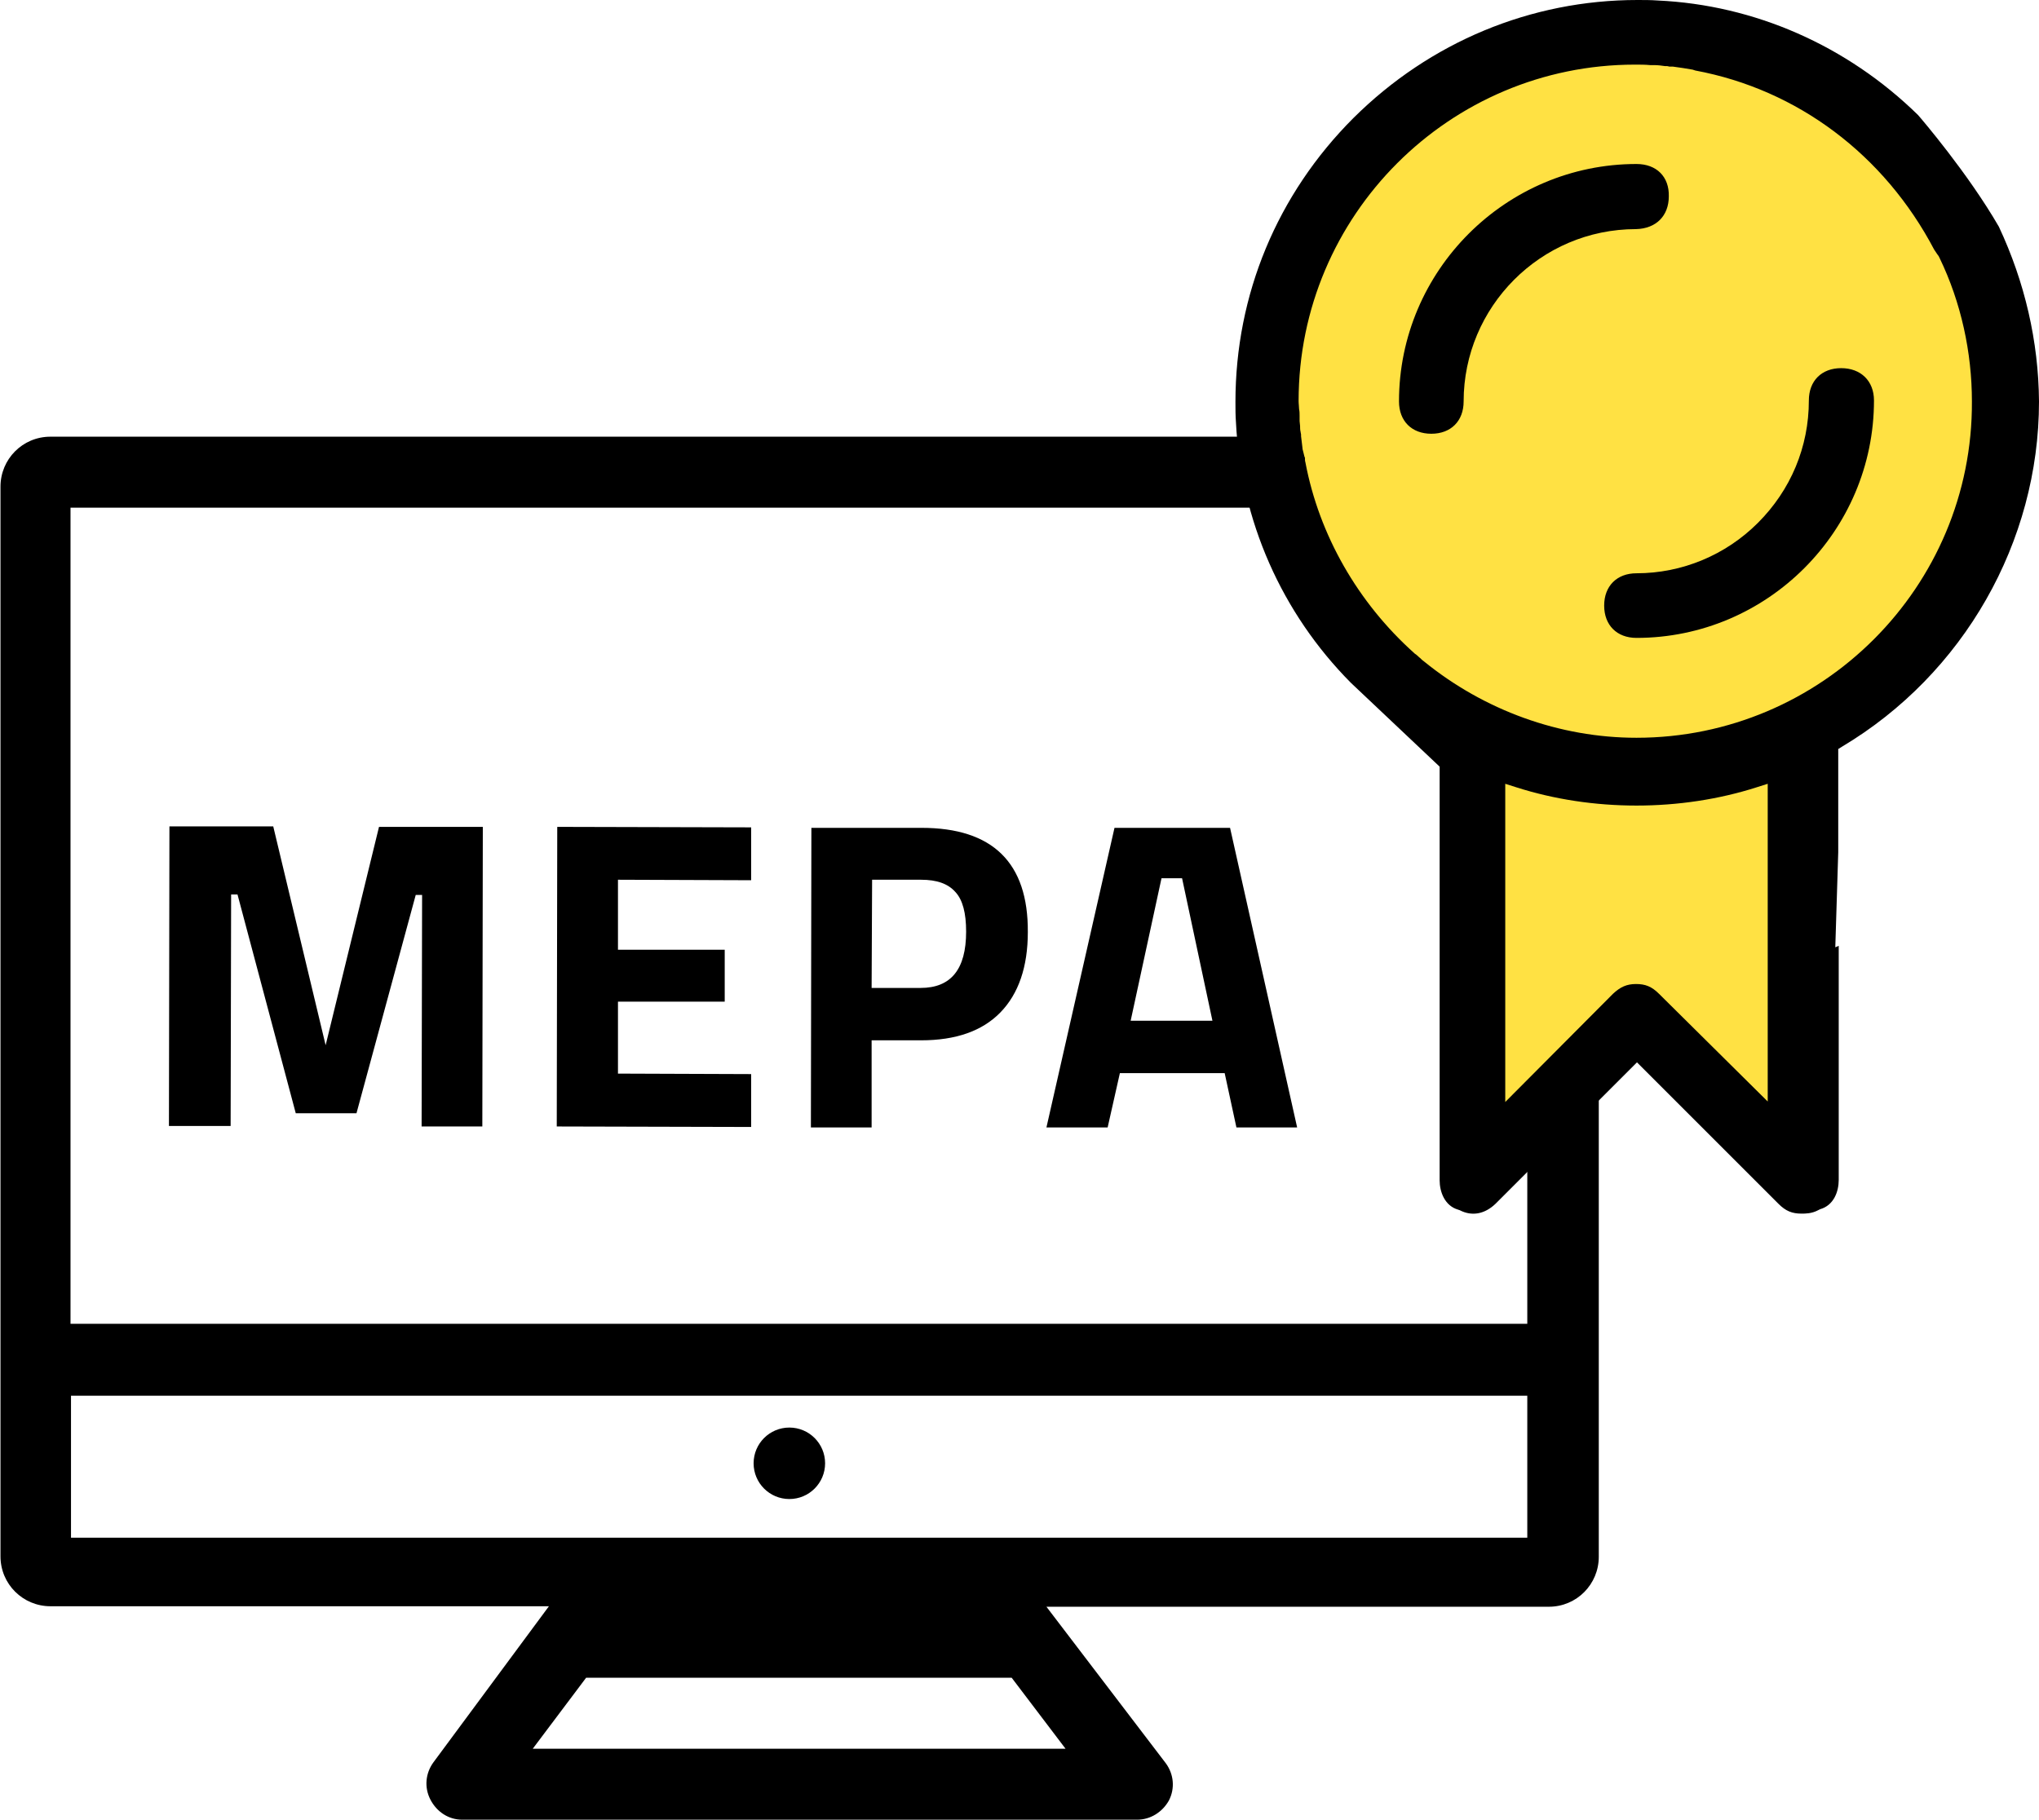
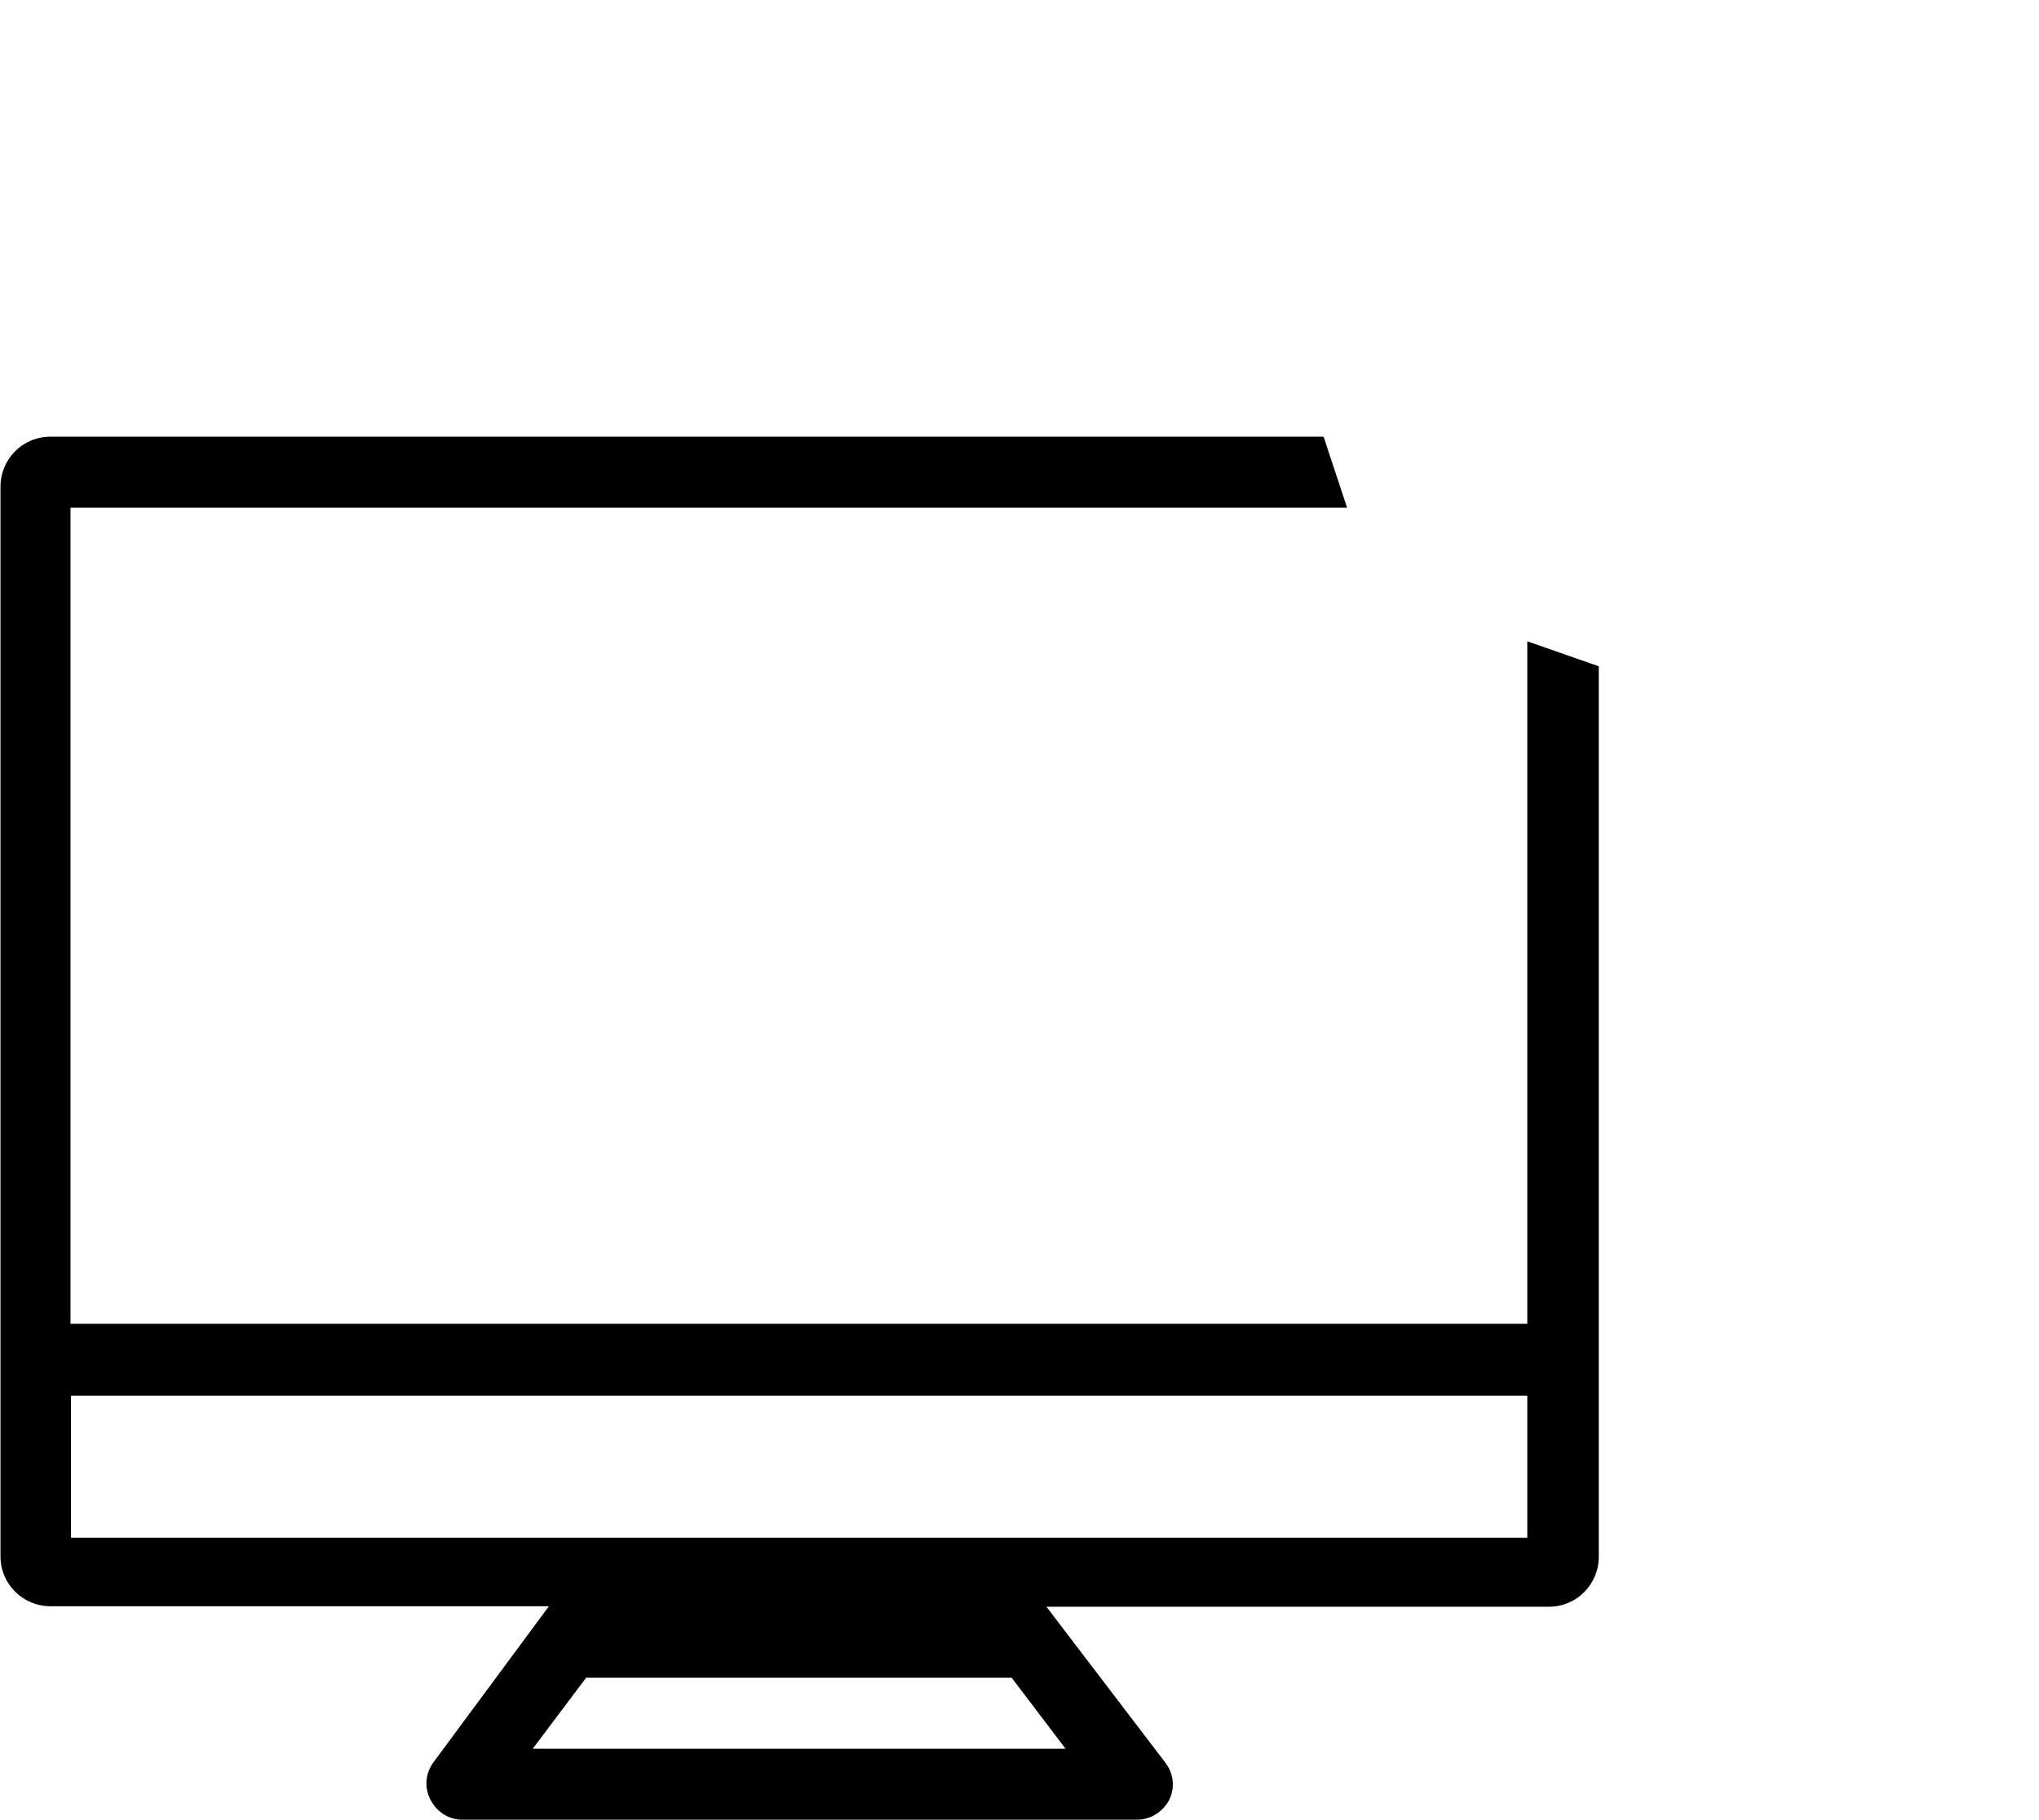
<svg xmlns="http://www.w3.org/2000/svg" id="Layer_1" x="0" y="0" viewBox="-225.9 325.4 416.4 371.8" xml:space="preserve">
  <style>.st1_m{fill:none}</style>
-   <path d="M-191.4 555.4l.1-61.2h21.2l10.7 44.7 10.9-44.6h21.2l-.1 61.2h-12.4l.1-47.3h-1.3l-12.1 44.6h-12.4l-11.9-44.7h-1.3l-.1 47.3h-12.6zM-112.2 555.5l.1-61.2 39.6.1v10.8l-27.2-.1v14.3h21.8V530h-21.8v14.7l27.2.1v10.8l-39.7-.1zM-37.8 537.9h-10.1v17.8h-12.4l.1-61.2h22.5c14.5 0 21.8 7.1 21.7 21.3 0 7.1-1.9 12.6-5.6 16.4-3.7 3.8-9.1 5.7-16.2 5.7zm-10.1-10.7h10c6.2 0 9.3-3.8 9.3-11.5 0-3.8-.7-6.5-2.2-8.1-1.5-1.7-3.8-2.5-7-2.5h-10l-.1 22.1zM-12.2 555.7l13.9-61.2h23.6L39 555.7H26.6l-2.4-11.1H2.8L.3 555.7h-12.5zm23.5-50.9L5 533.9h16.7l-6.2-29.1h-4.2z" />
  <g>
    <path class="st1_m" d="M-211.4 595.9H86.1V464.6c-3.8-2-7.6-4.1-11.2-6.6-3-2-6.6-2.4-9.8-1.2l-32.4 12 12-32.5c.9-2.4.9-4.8.1-7.2h-256.1l-.1 166.8zM-106.1 668.1l-11 14.5H-8.3l-10.9-14.5zM-211.4 639.5H86v-29h-297.4v29zm146.7-22.4c4 0 7.3 3.2 7.3 7.3 0 4-3.2 7.3-7.3 7.3-4 0-7.3-3.2-7.3-7.3s3.3-7.3 7.3-7.3z" />
    <path d="M86 456.4v139.4h-297.5V429.1H49.2l-4.8-14.5h-260c-5.7 0-10.2 4.6-10.2 10.2v218.5c0 5.7 4.6 10.2 10.2 10.2h101.8l-23.6 31.9c-1.6 2.2-1.9 5.1-.6 7.6 1.3 2.5 3.7 4.1 6.5 4.1H6.3c2.8 0 5.2-1.6 6.5-3.9 1.3-2.5 1-5.4-.6-7.6l-24.4-32H90.4c5.7 0 10.2-4.6 10.2-10.2V461.5L86 456.4zM-8.3 682.6h-108.8l10.9-14.5h86.9l11 14.5zM86 639.5h-297.4v-29H86v29z" />
-     <circle cx="-64.7" cy="624.3" r="7.3" />
  </g>
-   <path fill="#ffe143" d="M74.8 479.5l2.1 84.4 30.3-28.5 38.4 26.5-1-91.2 29.4-23.6 7.8-42.2-14.7-44.2-49-25.5-27.5-1-29.5 16.7-19.6 27.5-9.8 49 7.8 17.7z" />
  <g>
-     <path d="M133.1 432.2c-6.6 6.6-15.5 10.3-24.8 10.3-4 0-6.6 2.6-6.6 6.6 0 4 2.6 6.6 6.6 6.6 26.7 0 48.5-21.8 48.5-48.5 0-4-2.7-6.6-6.7-6.6s-6.6 2.6-6.6 6.6c0 9.5-3.7 18.3-10.4 25zM108.3 358.9c-26.7 0-48.5 21.8-48.5 48.5 0 4 2.6 6.6 6.6 6.6s6.6-2.6 6.6-6.6c0-19.3 15.7-35.2 35.2-35.2 4.1-.1 6.7-2.7 6.7-6.7.1-4-2.5-6.6-6.6-6.6z" />
-     <path d="M182.3 371.7c-6.3-10.9-15.8-22-16.5-22.8-14.5-14.2-33.4-22.5-53.2-23.4-1.3-.1-2.8-.1-4.1-.1-21.8 0-42.4 8.6-58 24.1-15.6 15.6-24.1 36.1-24.1 58 0 1.3 0 2.8.1 4.1 1 20.1 9.3 39 23.5 53.3L68.1 482v84.5c0 2.3 1 5.2 3.8 6l.3.1c2.5 1.3 5.1.8 7.3-1.3l28.9-28.9 28.9 28.9c1.5 1.5 2.8 2 4.7 2 .8 0 2.1 0 3.4-.7l.2-.1.2-.1c2.8-.8 3.8-3.6 3.8-6v-47.8l-.7.3.6-19.4v-21.1l.8-.5c24.8-14.8 40.2-41.8 40.2-70.5-.1-12.3-2.9-24.4-8.2-35.7zm-47.2 178.7l-22.2-22c-1.5-1.5-2.8-2-4.7-2s-3.2.6-4.7 2l-22 22.1v-65l2.2.7c15.6 5 33.6 5 49.2 0l2.2-.7v64.9zm-26.8-74.3c-15.7 0-31.1-5.6-43.4-15.6-.3-.2-.5-.4-.8-.7-.3-.2-.4-.4-.7-.6l-.1-.1c-.2-.1-.3-.2-.4-.3-11.5-10.3-19.4-24.1-22.2-38.9-.1-.3-.1-.5-.1-.7v-.3l-.1-.2c-.1-.3-.1-.5-.2-.8-.1-.3-.1-.5-.2-.8v-.1l-.3-2.5v-.3c0-.2-.1-.4-.1-.6-.1-.4-.1-.8-.1-1.2 0-.3-.1-.7-.1-1v-1.1c0-.4 0-.9-.1-1.3 0-.5-.1-1.1-.1-1.7 0-37.9 30.8-68.7 68.7-68.7 1 0 2.1 0 3.1.1h.8c.8 0 1.5.1 2.2.2h.2c.3 0 .4 0 .7.1h.7c.7.1 1.3.2 2.1.3l1.8.3c.2 0 .3.1.4.1l.3.1c20.9 3.9 38.6 17.2 48.8 36.6.3.4.5.8.9 1.3l.1.2.1.2c4.4 9.1 6.6 19.3 6.6 29.3.2 37.9-30.7 68.7-68.5 68.7z" />
-   </g>
+     </g>
</svg>